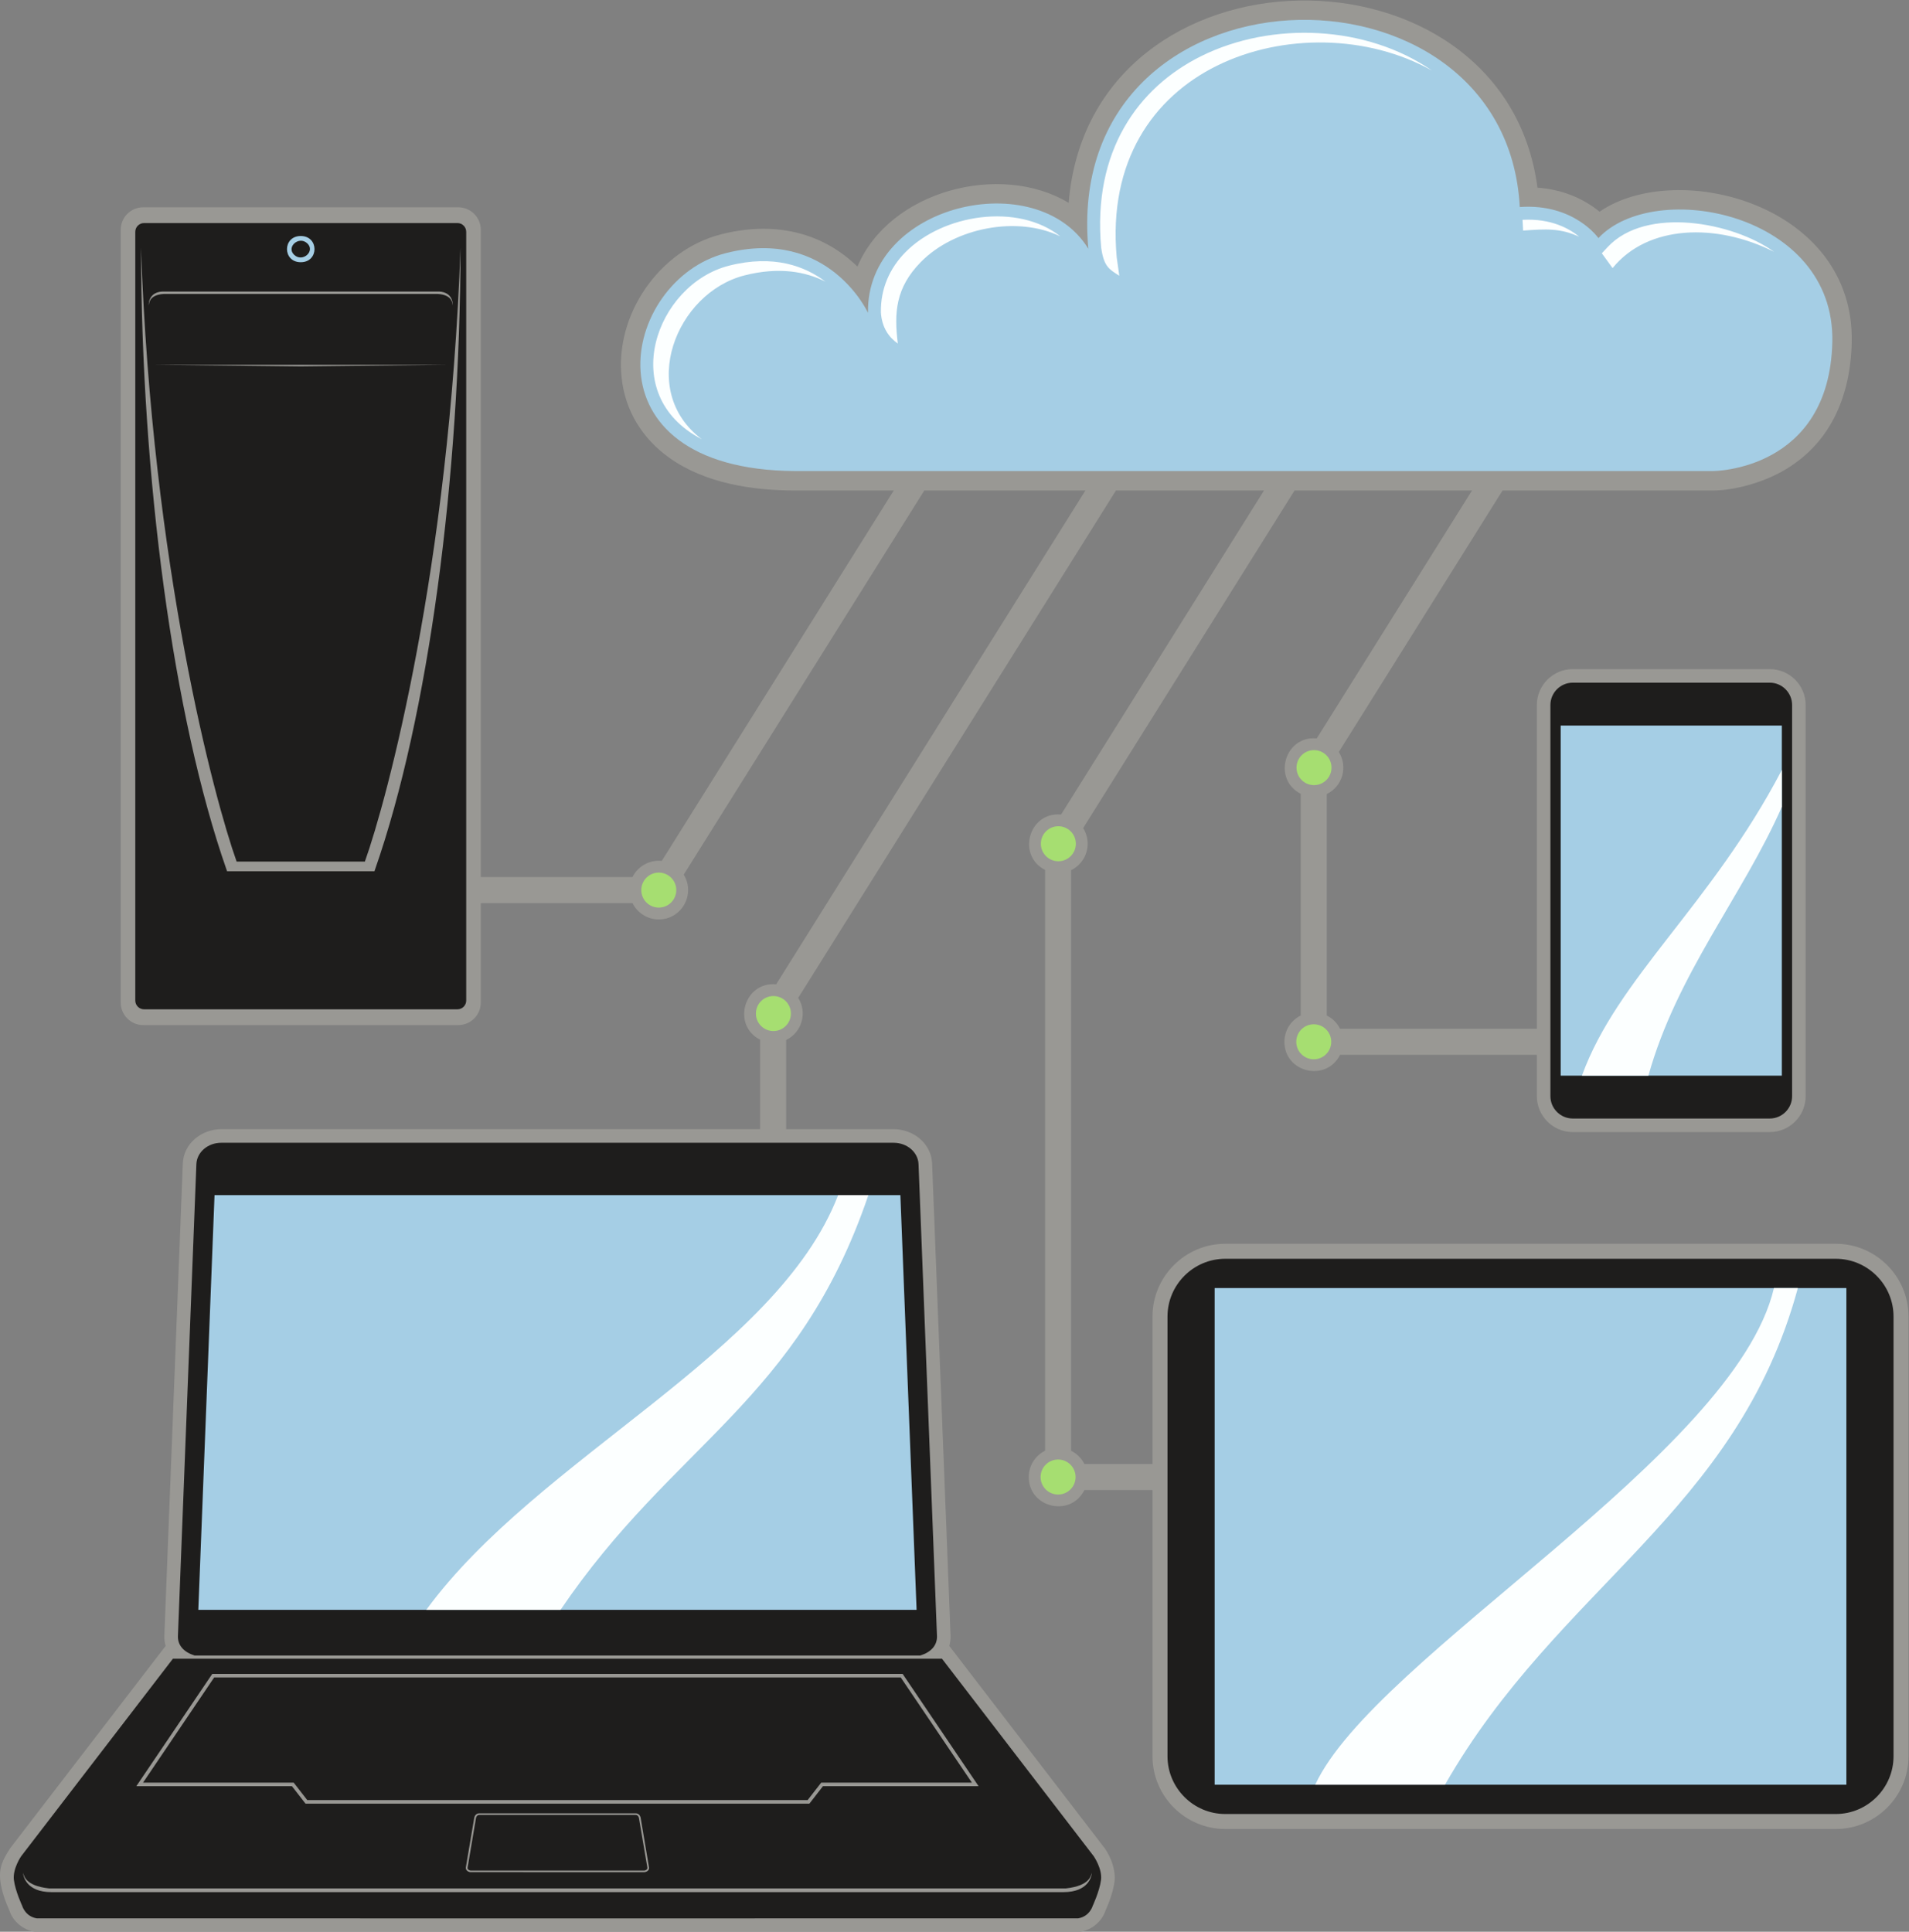
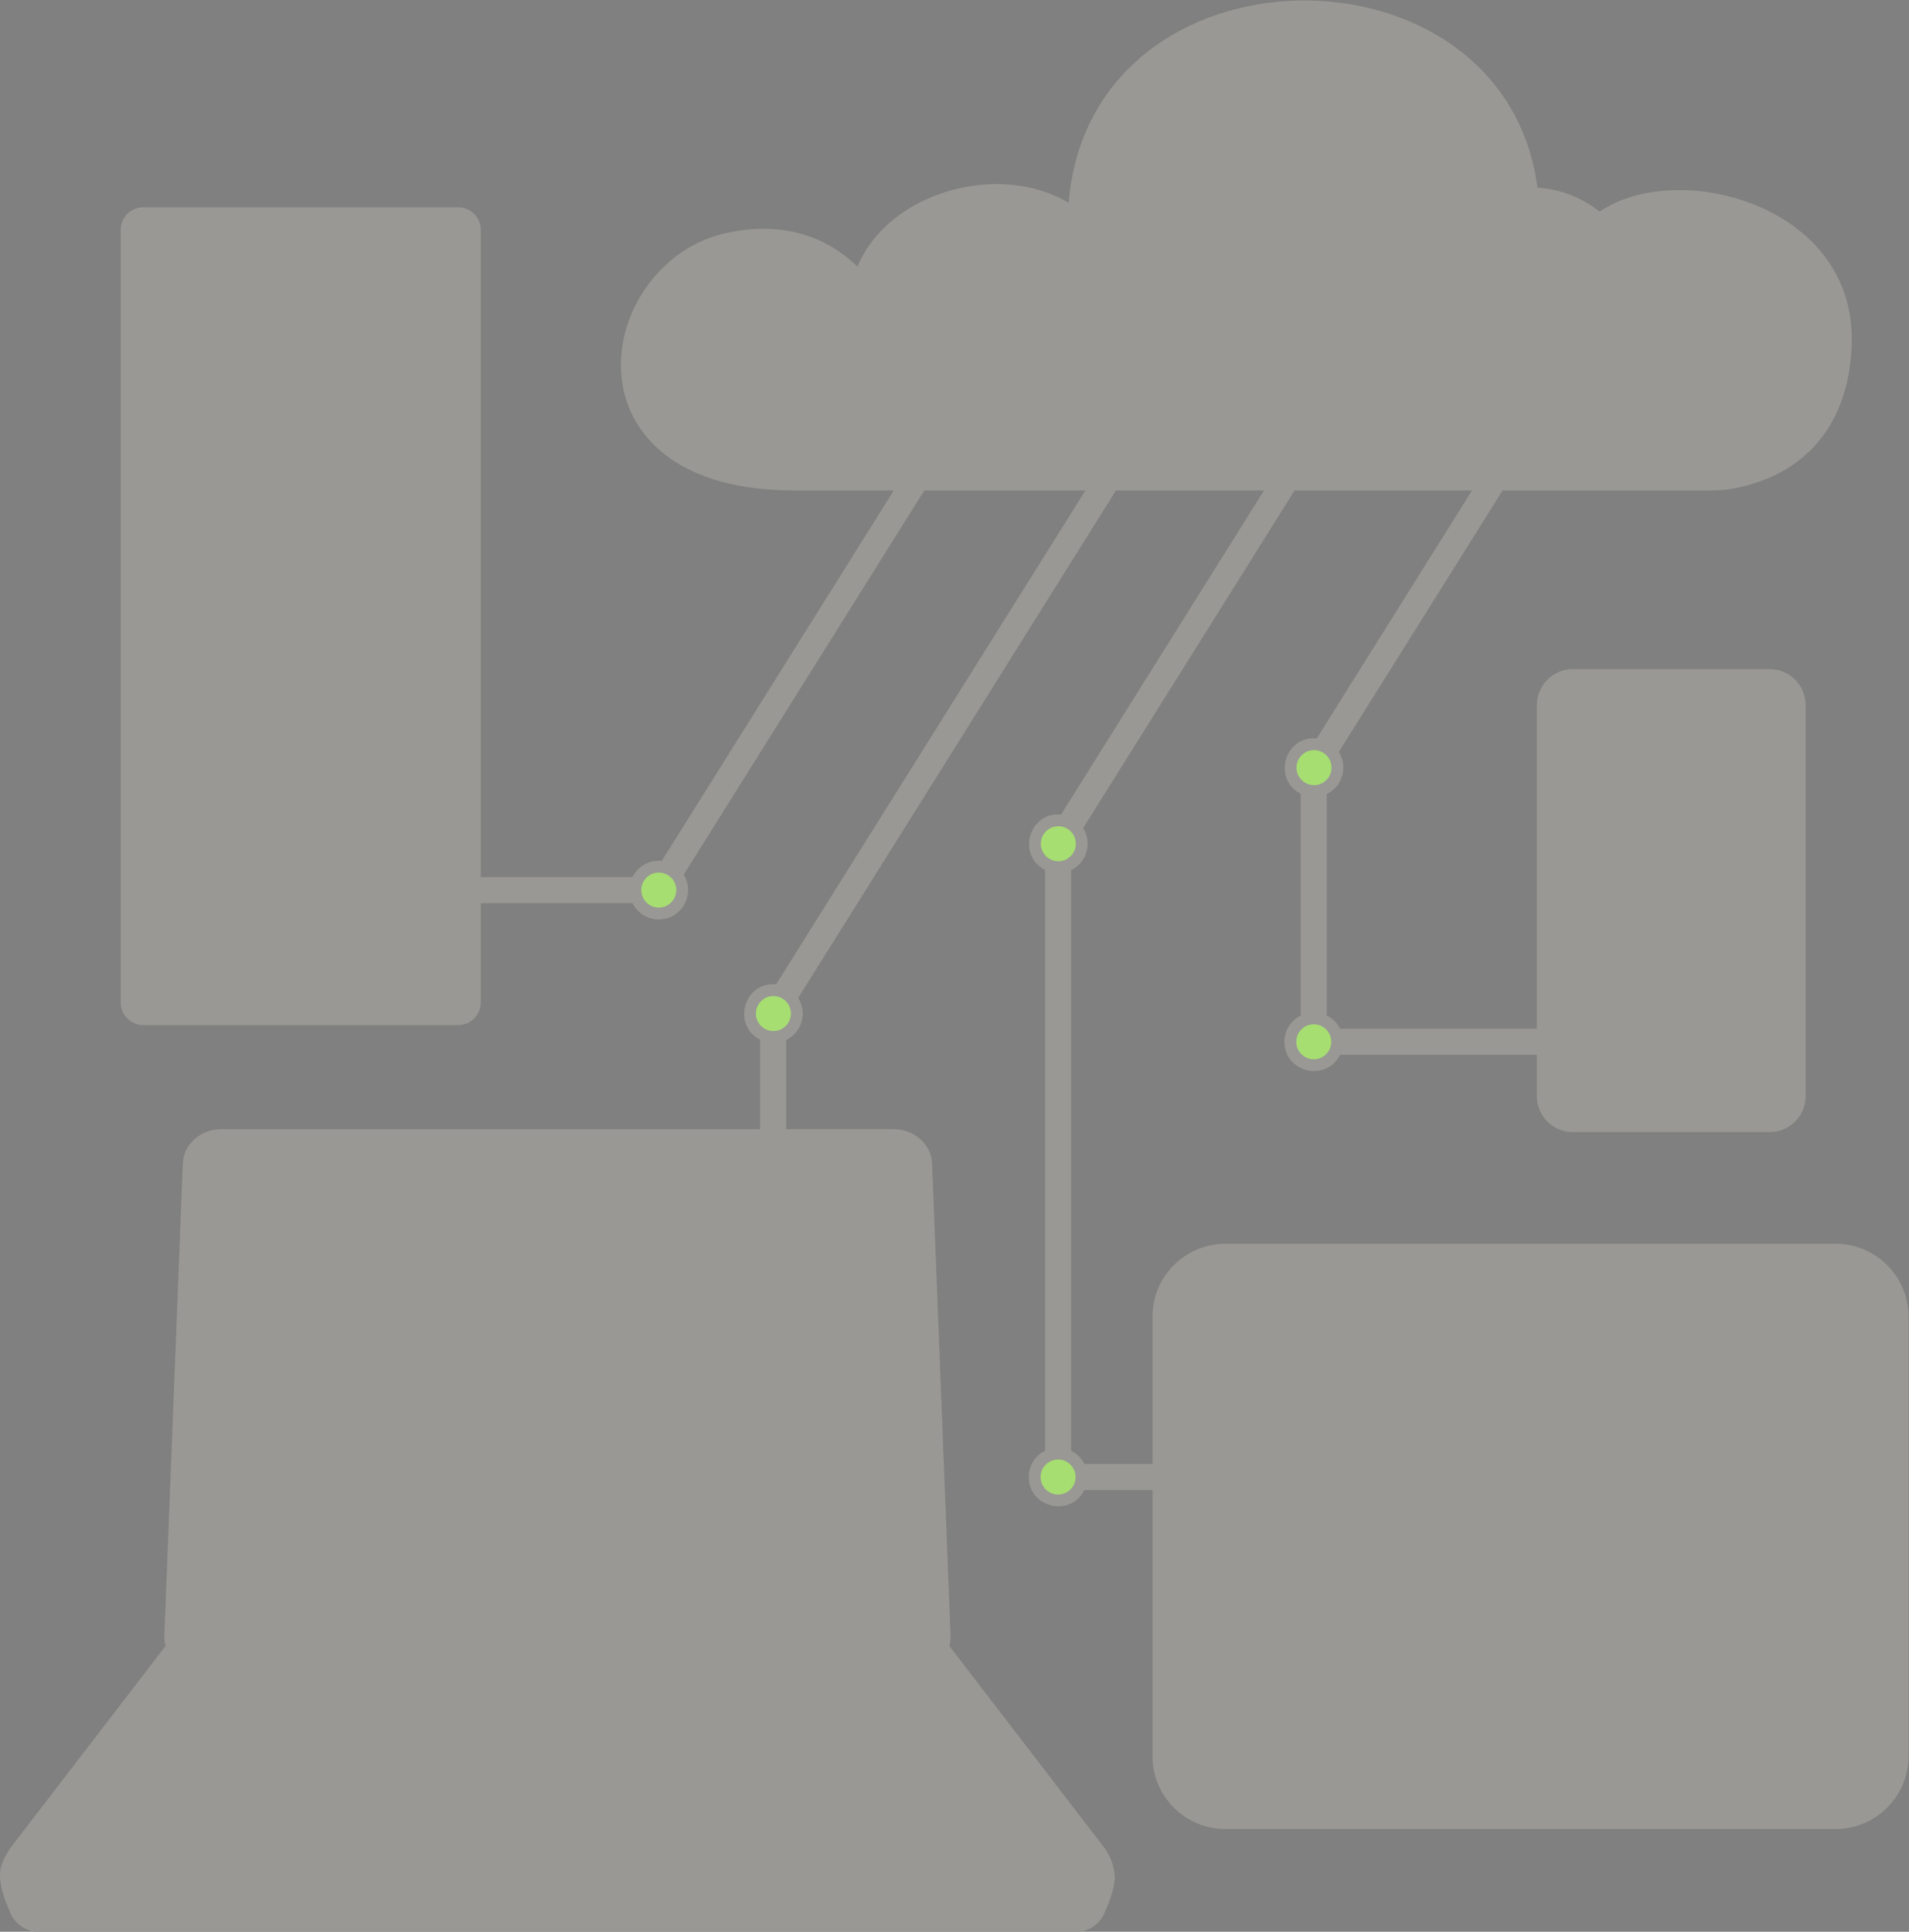
<svg xmlns="http://www.w3.org/2000/svg" viewBox="0 0 786.507 795.84" height="795.84" width="786.507" xml:space="preserve" id="svg2" version="1.1">
  <rect x="0" y="0" width="786.507" height="795.84" fill="#808080" stroke="none" />
  <defs id="defs6" />
  <g transform="matrix(1.333,0,0,-1.333,0,795.84)" id="g10">
    <g transform="scale(0.1)" id="g12">
      <path id="path14" style="fill:#999894;fill-opacity:1;fill-rule:evenodd;stroke:none" d="m 511.938,883.426 c -2.973,9.883 -4.387,20.746 -3.926,32.597 l 57.004,1458.027 c 2.445,62.65 58.222,106.34 118.949,106.34 H 2349.41 v 276.52 c -88.26,44.83 -49.99,180.39 49.46,171.17 l 955.89,1526.34 H 2856.82 L 2113.23,3267.09 c 37.01,-59.66 -5.56,-138.4 -77.09,-138.4 -35.64,0 -66.46,20.56 -81.28,50.45 H 1486 v -307.48 c 0,-38.31 -31.2,-69.5 -69.51,-69.5 H 442.613 c -38.304,0 -69.5,31.19 -69.5,69.5 v 2388.46 c 0,38.31 31.196,69.5 69.5,69.5 h 973.877 c 38.31,0 69.51,-31.19 69.51,-69.5 V 3259.57 h 468.86 c 16.4,33.1 51.85,53.91 90.55,49.99 l 716.99,1144.86 h -306.11 c -131.89,0 -277.32,22.48 -387.17,100.66 -83.39,59.35 -136.64,144.98 -147.8,247.16 -21.35,195.57 116.23,395.19 307.16,443.82 154.11,39.26 305.75,13.06 421.65,-99.66 99.15,235.28 442.64,323.78 652.87,196.99 66.84,821.37 1345.89,830.31 1448.99,46.92 70.17,-5.11 136.34,-29.03 191.88,-74.26 238.66,164.14 789.05,23.79 779.4,-403.98 -3.78,-167.57 -66.72,-317.25 -218.06,-400.36 -58.99,-32.39 -142.62,-57.29 -210.92,-57.29 h -650.22 l -506.12,-808.16 c 28.87,-45.62 11.55,-106.49 -37.23,-130.09 v -684.38 c 17.78,-8.82 32.25,-23.29 41.07,-41.07 h 608.3 v 1000.67 c 0,61.07 49.81,110.88 110.88,110.88 h 609 c 61.07,0 110.87,-49.81 110.87,-110.88 v -1209 c 0,-61.06 -49.8,-110.88 -110.87,-110.88 h -609 c -61.07,0 -110.88,49.82 -110.88,110.88 v 127.9 h -608.3 c -42.23,-85.18 -171.95,-55.39 -171.95,40.22 0,35.63 20.55,66.46 50.45,81.28 v 685.16 c -88.27,44.83 -49.99,180.38 49.44,171.16 l 479.93,766.31 H 4001.2 l -653.45,-1043.4 c 28.88,-45.63 11.56,-106.51 -37.23,-130.1 V 1486.64 c 17.78,-8.81 32.25,-23.28 41.07,-41.07 h 210.51 v 455.81 c 0,123.76 101.09,224.87 224.86,224.87 h 1887 c 123.77,0 224.88,-101.11 224.88,-224.87 V 542.383 c 0,-123.77 -101.11,-224.875 -224.88,-224.875 h -1887 c -123.77,0 -224.86,101.105 -224.86,224.875 v 822.757 h -210.52 c -42.23,-85.19 -171.94,-55.37 -171.94,40.22 0,35.64 20.56,66.46 50.46,81.28 V 3281.7 c -88.28,44.84 -50,180.38 49.44,171.16 l 627.25,1001.56 H 3449.18 L 2467.07,2886.23 c 28.89,-45.62 11.56,-106.5 -37.23,-130.1 v -275.74 h 332.12 c 60.73,0 116.5,-43.69 118.95,-106.34 l 57,-1458.027 c 0.47,-11.851 -0.95,-22.714 -3.93,-32.597 l 481,-626.113 c 19.45,-28.086 34.1,-68.418 29.61,-102.833 -3.71,-28.464 -15.63,-62.429 -27.77,-88.992 C 3405.83,31.445 3374.39,5.84 3339.36,0 H 106.566 C 71.531,5.84 40.094,31.445 29.109,65.488 16.965,92.051 5.051,126.016 1.332,154.48 -4.402,198.465 8.914,223.145 31.539,258.164 L 511.938,883.426 v 0" />
-       <path id="path16" style="fill:#1e1d1c;fill-opacity:1;fill-rule:evenodd;stroke:none" d="m 445.152,5280.89 h 968.798 c 14.85,0 27.01,-12.15 27.01,-27 v -2376 c 0,-14.85 -12.16,-27 -27.01,-27 H 445.152 c -14.847,0 -27,12.15 -27,27 v 2376 c 0,14.85 12.153,27 27,27 z M 2844.53,853.758 c 32.91,10.187 52.58,31.308 51.43,60.625 l -57,1458.027 c -1.42,36.27 -34.65,66 -77,66 h -1039 -1038.995 c -42.356,0 -75.582,-29.73 -77,-66 L 549.961,914.383 c -1.145,-29.317 18.519,-50.438 51.434,-60.625 H 2844.53 Z M 4860.97,3860.39 h 609 c 37.95,0 68.99,-31.05 68.99,-69 v -1209 c 0,-37.95 -31.04,-69 -68.99,-69 h -609 c -37.95,0 -69.01,31.05 -69.01,69 v 1209 c 0,37.95 31.06,69 69.01,69 z M 3786.96,2079.88 h 1887 c 98.19,0 178.51,-80.32 178.51,-178.5 V 542.383 c 0,-98.184 -80.32,-178.504 -178.51,-178.504 h -1887 c -98.17,0 -178.49,80.32 -178.49,178.504 V 1901.38 c 0,98.18 80.32,178.5 178.49,178.5 z M 534.41,843.758 65.465,233.418 c 0,0 -27.004,-39.004 -22.5,-73.508 4.5,-34.5 25.504,-79.5 25.504,-79.5 0,0 8.996,-33 45,-38.992 3.301,-0.277 3215.691,-0.277 3218.991,0 36,5.992 45,38.992 45,38.992 0,0 21,45 25.5,79.5 4.5,34.504 -22.5,73.508 -22.5,73.508 l -468.94,610.34 H 534.41 Z M 1481.4,366.047 c 161.04,0 322.08,0 483.12,0 8.43,0 14.31,-6.242 15.65,-14.133 l 26.12,-154.746 c 0,-7.734 -8.27,-13.125 -15.81,-13.125 l -537.51,0.184 c -7.35,1.074 -14.49,7.031 -13.18,14.707 l 25.97,152.98 c 1.33,7.891 7.22,14.133 15.64,14.133 z m 0,-5 c -5.72,0 -9.42,-4.582 -10.32,-9.895 l -26.04,-153.984 c -0.16,-4.445 5.39,-8.125 10.4,-8.125 l 536.69,0.105 c 4.43,0.637 9.29,4.004 8.68,9.016 l -25.97,152.988 c -0.89,5.313 -4.6,9.895 -10.32,9.895 H 1481.4 Z m 1302.62,424.84 219.81,-325 h -465.59 l -42,-53.992 H 949.684 l -41.996,53.992 H 442.094 l 219.816,325 h 2122.11 z m -282.4,-390 41.99,54.004 h 480.92 L 2789.84,796.895 H 656.078 L 421.391,449.891 h 480.918 l 42.004,-54.004 H 2501.62 Z M 151.129,133.973 H 3294.8 c 75.23,8.379 76.73,40.715 79.63,48.136 -0.24,-12.539 -11.83,-59.492 -86.72,-59.629 H 158.219 c -74.895,0.137 -86.481,47.09 -86.731,59.629 2.902,-7.421 4.41,-39.757 79.641,-48.136 z M 481.406,4842.88 H 1377.7 l -448.145,-5 -448.149,5 z M 731.344,3307.52 h 396.426 c 68.68,192.4 260.65,905.99 295.62,1897.47 -1.58,-711.92 -99,-1449.6 -264.37,-1922.35 l -1.73,-5.12 c -151.83,0 -303.645,0 -455.474,0 l -1.722,5.12 C 534.723,3755.39 437.297,4493.07 435.719,5204.99 470.688,4213.51 662.66,3499.92 731.344,3307.52 Z M 459.688,5027.03 c -0.008,0.11 -2.481,39.73 41.777,42.19 h 856.175 c 44.26,-2.46 41.79,-42.08 41.79,-42.19 -1.52,5.85 -1.32,32.07 -46.11,34.7 H 505.797 c -44.801,-2.63 -44.598,-28.85 -46.109,-34.7 v 0" />
-       <path id="path18" style="fill:#a5cee5;fill-opacity:1;fill-rule:evenodd;stroke:none" d="m 2456.29,4514.42 h 2838 c 0,0 360,0 369,399 9.01,399 -548.99,507.01 -723,321 0,0 -75.01,108 -243,96 -43.04,807.06 -1415.49,774.93 -1333.5,-129 -158.83,259.1 -687.18,138.54 -681.01,-198 0,0 -121.49,265.5 -439.49,184.5 -325.01,-82.78 -448.26,-668.64 213,-673.5 v 0" />
-       <path id="path20" style="fill:#a5cee5;fill-opacity:1;fill-rule:evenodd;stroke:none" d="m 2832.96,994.91 -50.1,1281.6 H 663.066 L 612.965,994.91 H 2832.96 Z M 929.555,5240.88 c 56.711,0 56.711,-80.99 0,-80.99 -56.711,0 -56.711,80.99 0,80.99 z m 20.109,-22.64 c -26.027,24.11 -66.086,-11.75 -40.223,-35.71 26.028,-24.11 66.086,11.75 40.223,35.71 z M 4823.71,3727.93 h 683.51 V 2645.86 H 4823.71 V 3727.93 Z M 3754.22,1989.43 h 1952.5 V 454.336 h -1952.5 v 1535.094 0" />
      <path id="path22" style="fill:#a6de71;fill-opacity:1;fill-rule:evenodd;stroke:none" d="m 4060.51,2804.6 c 29.87,0 54.09,-24.22 54.09,-54.09 0,-29.88 -24.22,-54.09 -54.09,-54.09 -29.87,0 -54.09,24.21 -54.09,54.09 0,29.87 24.22,54.09 54.09,54.09 z m -2024.37,468.85 c 29.87,0 54.09,-24.22 54.09,-54.09 0,-29.88 -24.22,-54.09 -54.09,-54.09 -29.87,0 -54.09,24.21 -54.09,54.09 0,29.87 24.22,54.09 54.09,54.09 z m 354.27,-381.56 c 29.88,0 54.1,-24.21 54.1,-54.09 0,-29.87 -24.22,-54.09 -54.1,-54.09 -29.87,0 -54.08,24.22 -54.08,54.09 0,29.88 24.21,54.09 54.08,54.09 z M 3270.3,1459.45 c 29.89,0 54.09,-24.22 54.09,-54.09 0,-29.87 -24.2,-54.09 -54.09,-54.09 -29.87,0 -54.08,24.22 -54.08,54.09 0,29.87 24.21,54.09 54.08,54.09 z m 0.79,1957.23 c 29.88,0 54.1,-24.22 54.1,-54.09 0,-29.88 -24.22,-54.09 -54.1,-54.09 -29.87,0 -54.09,24.21 -54.09,54.09 0,29.87 24.22,54.09 54.09,54.09 z m 790.2,235.25 c 29.87,0 54.09,-24.22 54.09,-54.09 0,-29.88 -24.22,-54.09 -54.09,-54.09 -29.87,0 -54.09,24.21 -54.09,54.09 0,29.87 24.22,54.09 54.09,54.09 v 0" />
-       <path id="path24" style="fill:#fcffff;fill-opacity:1;fill-rule:evenodd;stroke:none" d="m 5483.14,5192.07 c -127.35,92.01 -395.68,141.41 -513.78,15.16 l -18.48,-19.75 33.24,-45.77 c 108.98,134.46 321.37,139.72 499.02,50.36 z M 4889.39,2645.86 c 109.63,302.27 398.96,525.96 617.83,944.69 v -114.13 c -121.5,-275.85 -324.19,-514.97 -412.41,-830.56 H 4889.39 Z M 4065.04,454.336 c 182.6,395.41 1296.69,1018.414 1417.79,1535.094 h 73.92 C 5368.03,1294.53 4816.42,1067.14 4466.06,454.336 H 4065.04 Z M 1317.51,994.91 c 346.41,473.04 1083.39,790.07 1272.96,1281.6 h 93.44 c -218.02,-640.28 -602.05,-765.73 -951.4,-1281.6 h -415 z m 3563.67,4243.64 c -30.13,24.91 -86.88,57.18 -175.34,52.38 l 1.77,-33.25 c 70.67,5.05 115.08,7.83 173.57,-19.13 z m -455.05,513.55 c -202.15,140.18 -494.52,153.3 -713.47,44.75 -195.6,-96.97 -336.22,-293.71 -309.18,-591.83 8.5,-60.73 26.25,-67.44 55.99,-87 l -7.99,57 c -27.05,298.12 113.58,494.86 309.17,591.83 202.83,100.56 467.45,96.4 665.48,-14.75 z M 3277.27,5239.75 c -130.7,104 -362.54,69.49 -479.13,-49.27 -47.19,-48.06 -76.89,-111.04 -75.51,-186.44 3.3,-46.4 24.94,-76.63 52.31,-95.49 -11.58,94.33 -7.69,171.59 71.19,251.93 104.11,106.03 297.21,144.02 431.14,79.27 z m -726.03,-139.89 c -62.83,47.59 -159.48,84.62 -298.11,49.31 -225.35,-57.4 -349.84,-398.83 -84.01,-536.41 -200.01,150.66 -79.51,452.54 132.01,506.41 107.23,27.31 189.34,11.35 250.11,-19.31 v 0" />
    </g>
  </g>
</svg>